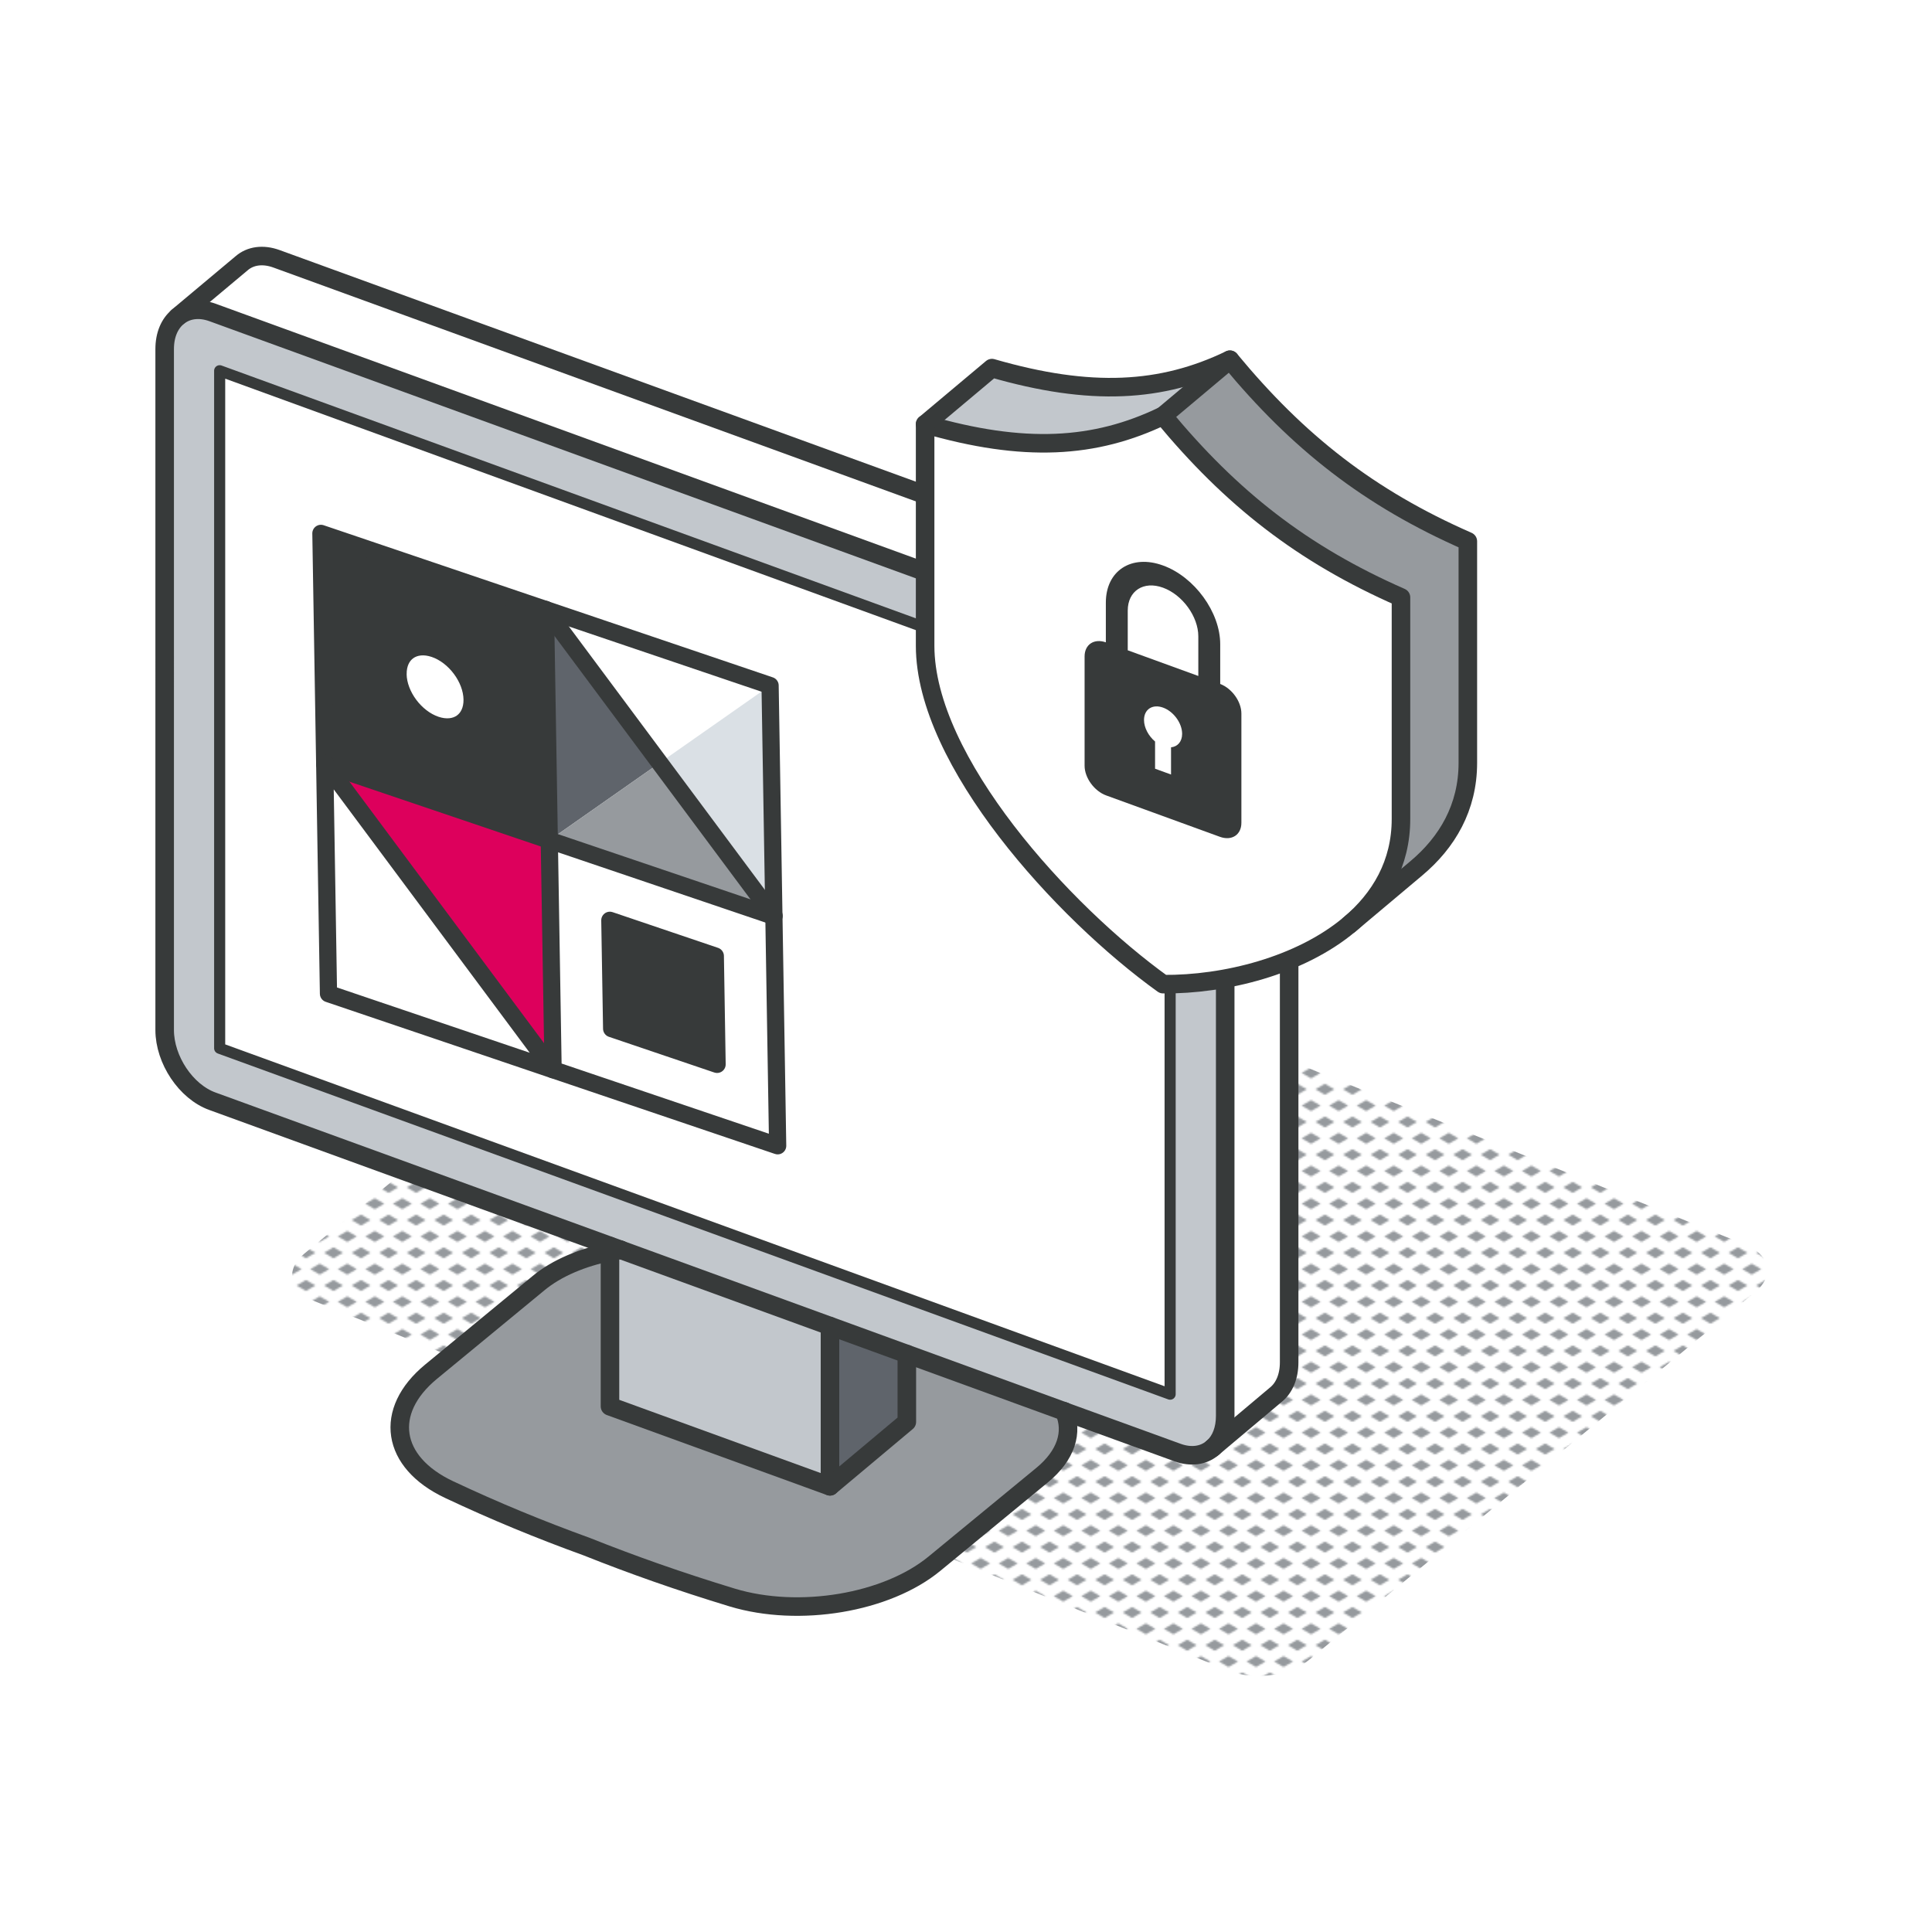
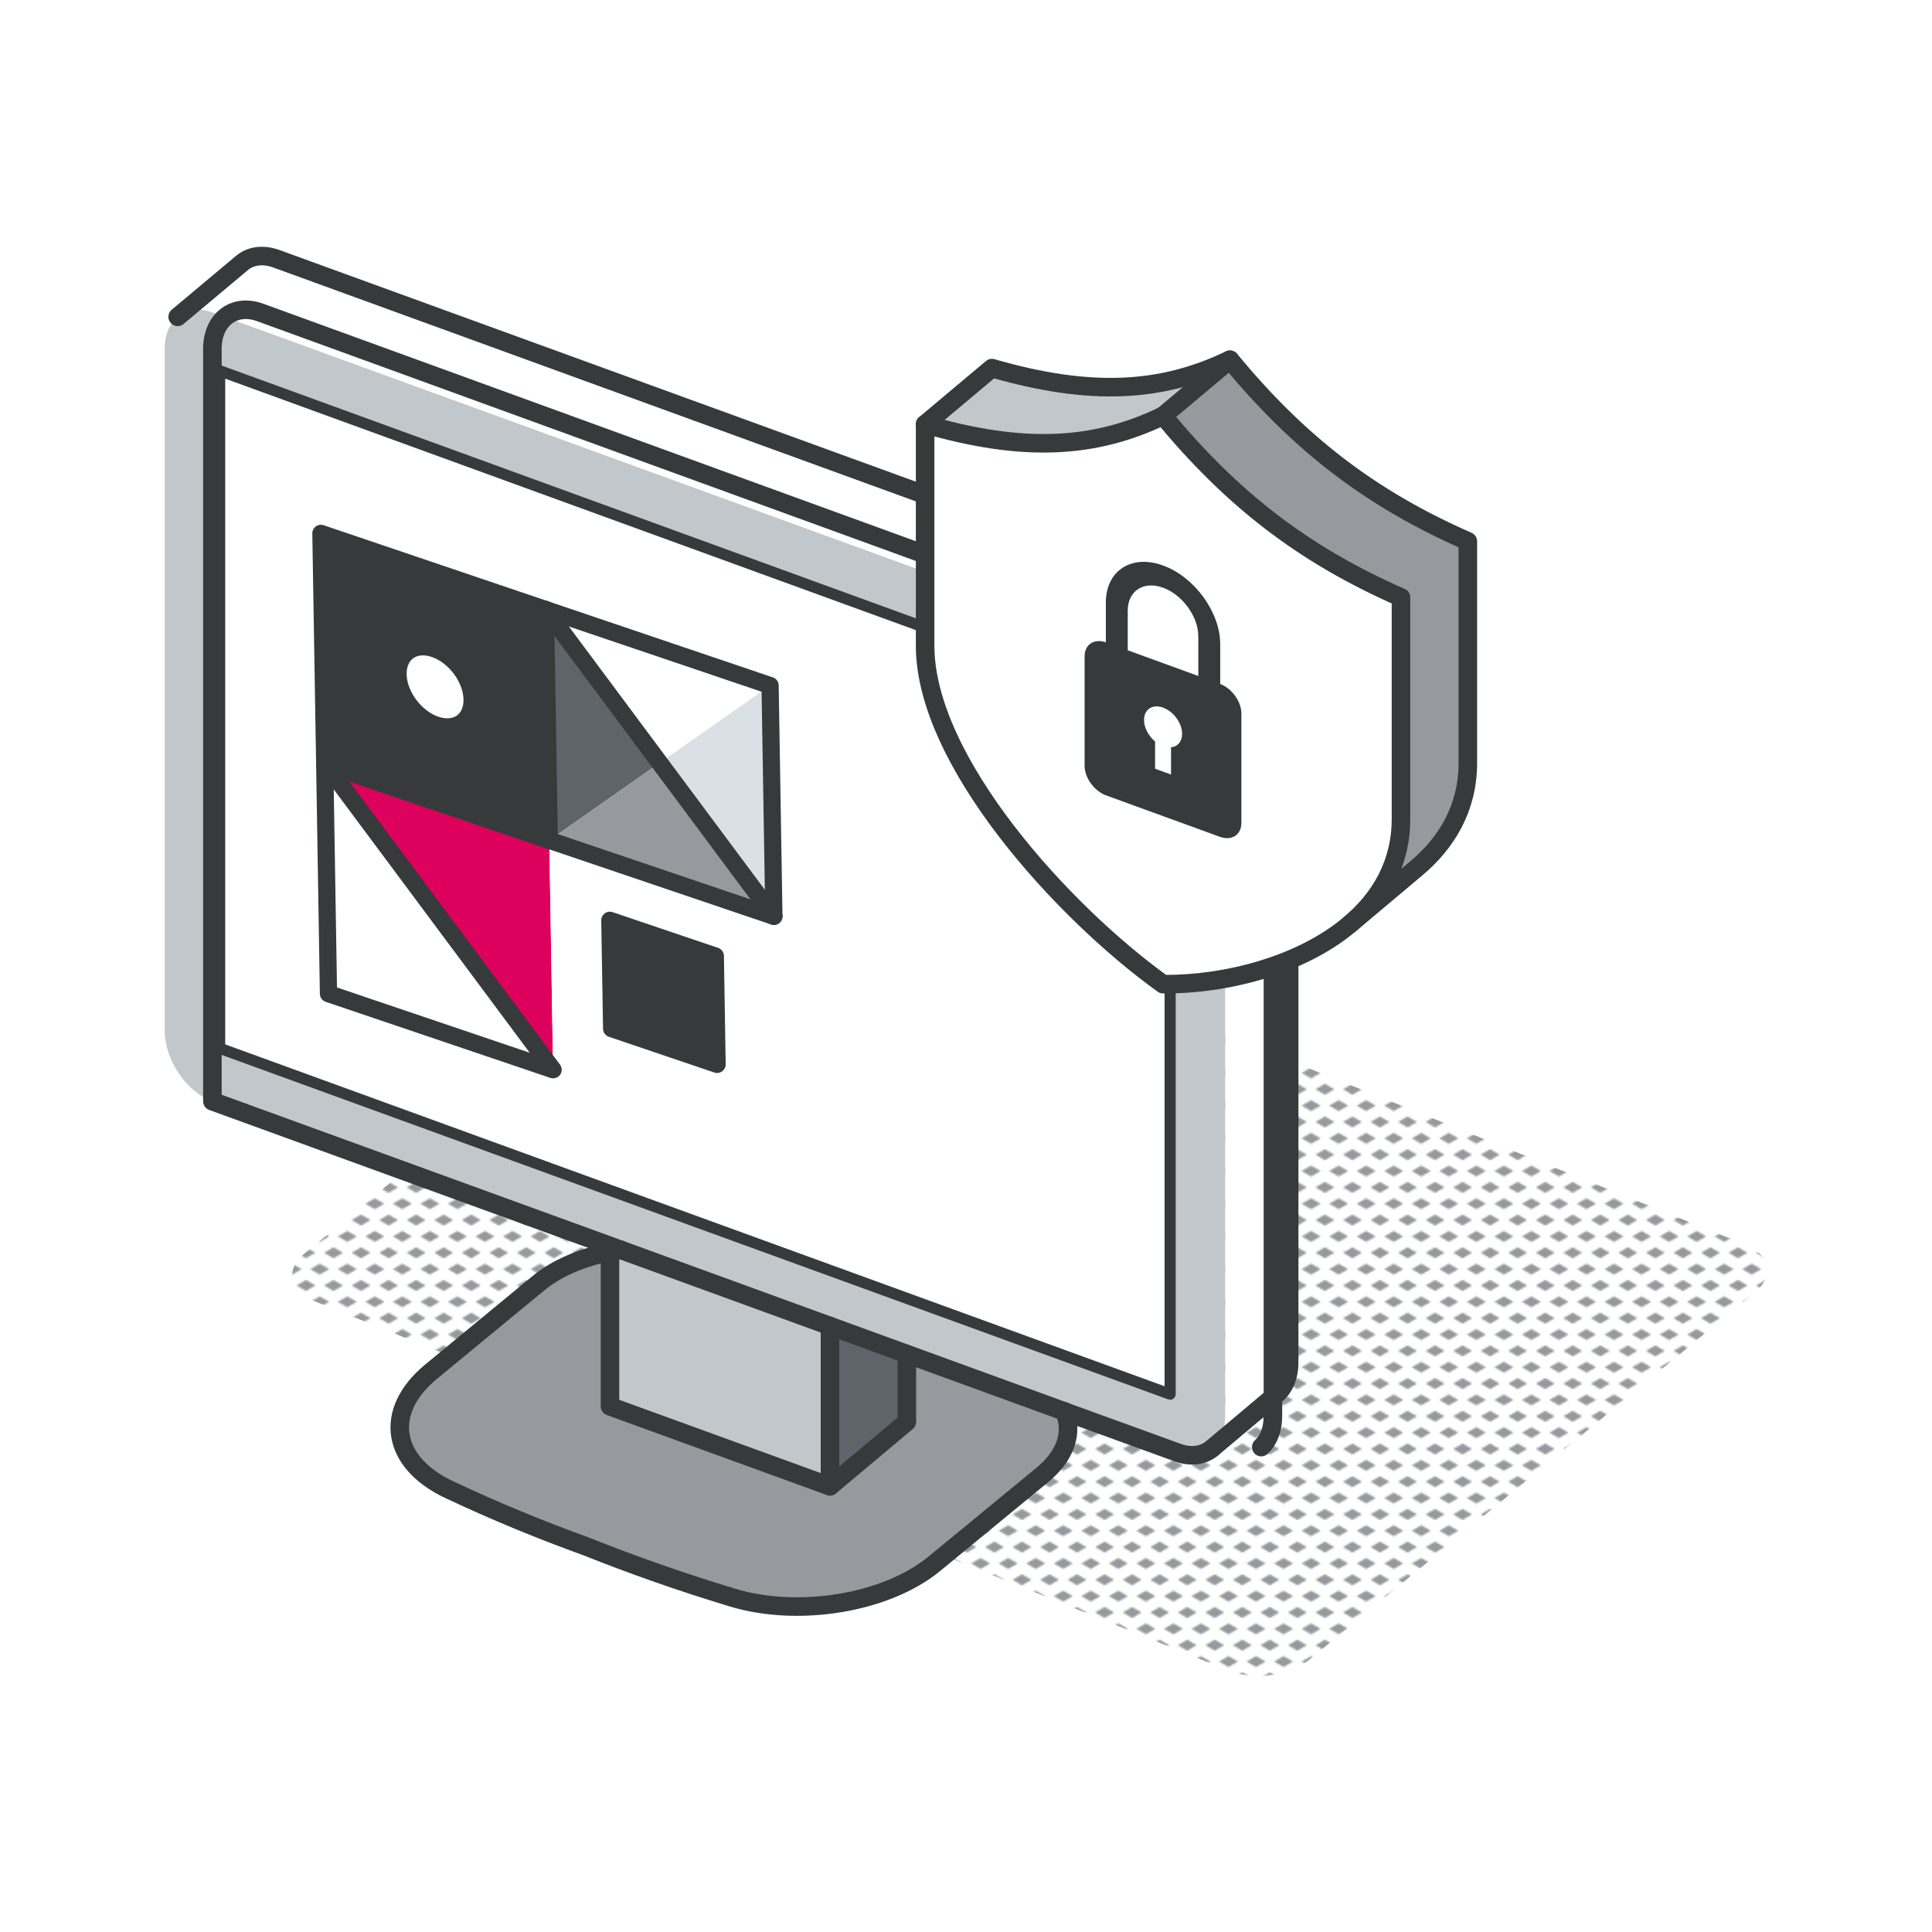
<svg xmlns="http://www.w3.org/2000/svg" id="Calque_2" data-name="Calque 2" viewBox="0 0 449 449">
  <defs>
    <pattern id="New_Pattern_Swatch_2" data-name="New Pattern Swatch 2" x="0" y="0" width="16" height="19" patternTransform="translate(-2424.92 -9064.42) scale(.4)" patternUnits="userSpaceOnUse" viewBox="0 0 16 19">
      <g>
        <rect x="0" y="0" width="16" height="19" style="fill: none;" />
        <g>
          <polygon points="16 22.18 10.5 19 16 15.82 21.5 19 16 22.18" style="fill: #969a9e;" />
          <polygon points="8 12.68 2.5 9.5 8 6.32 13.5 9.5 8 12.68" style="fill: #969a9e;" />
        </g>
        <polygon points="0 22.18 -5.5 19 0 15.82 5.5 19 0 22.18" style="fill: #969a9e;" />
        <polygon points="16 3.18 10.5 0 16 -3.18 21.5 0 16 3.18" style="fill: #969a9e;" />
        <polygon points="0 3.18 -5.5 0 0 -3.18 5.5 0 0 3.18" style="fill: #969a9e;" />
      </g>
    </pattern>
  </defs>
  <g id="Calque_3" data-name="Calque 3">
    <g>
      <g>
        <path d="M405.61,289.27l-212.53-85.93c-3.01-1.21-6.72-1.49-10.22-.94-3.24.48-6.31,1.68-8.49,3.48l-103.65,85.47c-4.53,3.74-3.52,8.66,2.28,11.01l78.57,31.76c-1.06-.1-2.13-.16-3.22-.21l-23.52,19.39,48.46,19.57,24.39-20.11,87.87,35.51c3.02,1.22,6.73,1.5,10.21.97l.54-.09c3.03-.54,5.87-1.7,7.94-3.4l103.65-85.47c4.54-3.75,3.52-8.66-2.28-11.01Z" style="fill: url(#New_Pattern_Swatch_2);" />
        <g>
          <g>
            <g>
              <path d="M299.6,158.35v158.24c0,3.33-1.15,5.95-3.02,7.47l-14.57,12.24c1.69-1.58,2.71-4.07,2.71-7.24v-158.24c0-6.95-4.95-14.33-11.06-16.57L49.36,72.61c-3.16-1.15-6.04-.67-8.06,1.04l-.02-.02,14.89-12.47c2-1.71,4.87-2.16,8.06-1.02l224.31,81.65c6.11,2.24,11.06,9.64,11.06,16.57Z" style="fill: #fff;" />
              <path d="M284.72,170.83v158.24c0,3.16-1.02,5.66-2.71,7.24l-.31.27c-1.98,1.67-4.86,2.15-8.04,1l-26.29-9.55v-.02L49.36,255.93c-6.15-2.22-11.09-9.64-11.09-16.55V81.12c0-3.33,1.15-5.93,3.04-7.47,2.02-1.71,4.89-2.18,8.06-1.04l224.31,81.65c6.11,2.24,11.06,9.62,11.06,16.57ZM271.94,324.01v-157.42L51.05,86.16v157.46l220.89,80.39Z" style="fill: #c2c7cc;" />
              <path d="M271.94,166.59v157.42L51.05,243.62V86.16l220.89,80.43Z" style="fill: #fff;" />
              <path d="M247.37,328.03c2.05,4.75.44,10.17-5.18,14.78l-25.02,20.58c-11.07,9.13-31.46,12.57-46.99,7.87-12.35-3.76-23.22-7.6-33.81-11.82-10.89-3.95-21.28-8.22-32-13.27-13.51-6.36-15.29-18.22-4.22-27.37l25-20.6c4.29-3.56,10.18-6.04,16.6-7.29v35.91l51.13,18.58,17.86-14.97v-15.77l36.62,13.33v.02Z" style="fill: #969a9e;" />
              <polygon points="210.75 314.69 210.75 330.45 192.89 345.42 192.89 308.19 210.75 314.69" style="fill: #5f646b;" />
              <path d="M192.89,308.19v37.22l-51.13-18.58v-35.91c.84-.18,1.64-.35,2.49-.45l48.64,17.73Z" style="fill: #c2c7cc;" />
              <path d="M141.76,289.59l2.49.87c-.85.11-1.65.27-2.49.45v-1.33Z" style="fill: #fff;" />
            </g>
            <g>
-               <path d="M144.25,290.46l-94.89-34.53c-6.15-2.22-11.09-9.64-11.09-16.55V81.12c0-3.33,1.16-5.91,3.04-7.47,2.03-1.69,4.89-2.18,8.06-1.04l224.31,81.65c6.11,2.24,11.06,9.62,11.06,16.57v158.24c0,3.16-1.02,5.66-2.71,7.24" style="fill: none; stroke: #373a3a; stroke-linecap: round; stroke-linejoin: round; stroke-width: 4.31px;" />
+               <path d="M144.25,290.46l-94.89-34.53V81.12c0-3.33,1.16-5.91,3.04-7.47,2.03-1.69,4.89-2.18,8.06-1.04l224.31,81.65c6.11,2.24,11.06,9.62,11.06,16.57v158.24c0,3.16-1.02,5.66-2.71,7.24" style="fill: none; stroke: #373a3a; stroke-linecap: round; stroke-linejoin: round; stroke-width: 4.31px;" />
              <line x1="247.37" y1="328.02" x2="144.25" y2="290.46" style="fill: none; stroke: #373a3a; stroke-linecap: round; stroke-linejoin: round; stroke-width: 4.31px;" />
              <path d="M281.71,336.58c-1.98,1.67-4.86,2.15-8.04,1l-26.29-9.55" style="fill: none; stroke: #373a3a; stroke-linecap: round; stroke-linejoin: round; stroke-width: 4.31px;" />
              <polygon points="51.05 243.62 51.05 86.16 271.94 166.59 271.94 324.01 51.05 243.62" style="fill: none; stroke: #373a3a; stroke-linecap: round; stroke-linejoin: round; stroke-width: 2.58px;" />
              <polyline points="192.89 308.19 192.89 345.42 141.76 326.83 141.76 289.59" style="fill: none; stroke: #373a3a; stroke-linecap: round; stroke-linejoin: round; stroke-width: 4.31px;" />
              <path d="M281.71,336.58l14.87-12.51c1.87-1.53,3.02-4.15,3.02-7.47v-158.24c0-6.93-4.95-14.33-11.06-16.57L64.24,60.14c-3.18-1.15-6.06-.69-8.06,1.02l-14.89,12.47" style="fill: none; stroke: #373a3a; stroke-linecap: round; stroke-linejoin: round; stroke-width: 4.31px;" />
              <path d="M247.37,328.02v.02c2.05,4.75.44,10.17-5.18,14.78l-25.02,20.58c-11.07,9.13-31.46,12.57-46.99,7.87-12.35-3.76-23.22-7.6-33.81-11.82-10.89-3.95-21.28-8.22-32-13.27-13.51-6.36-15.29-18.22-4.22-27.37l25-20.6c4.29-3.56,10.2-5.97,16.6-7.29.84-.17,1.64-.35,2.49-.45" style="fill: none; stroke: #373a3a; stroke-linecap: round; stroke-linejoin: round; stroke-width: 4.31px;" />
              <polyline points="192.89 345.42 210.75 330.45 210.75 314.69" style="fill: none; stroke: #373a3a; stroke-linecap: round; stroke-linejoin: round; stroke-width: 4.31px;" />
            </g>
          </g>
          <g>
            <g>
              <g>
                <path d="M341.13,165.38v11.92c0,10.36-4.79,18.48-12,24.52l-15.53,13.05c7.21-6.06,11.99-14.17,11.99-24.54v-51.49c-22.97-10.07-39.46-23.06-55.29-42.21l15.53-13.03c15.83,19.15,32.32,32.13,55.3,42.2v39.58Z" style="fill: #969a9e;" />
                <path d="M325.58,178.43v11.9c0,10.36-4.78,18.48-11.99,24.54-11.44,9.59-29.01,13.99-43.3,13.85-23.29-16.73-55.3-51.83-55.3-78.64v-51.5c22.97,6.67,39.46,5.68,55.3-1.95,15.83,19.15,32.32,32.13,55.29,42.21v39.58Z" style="fill: #fff;" />
                <path d="M285.83,83.6l-15.53,13.03c-15.84,7.62-32.33,8.61-55.3,1.95l15.53-13.03c22.97,6.65,39.47,5.66,55.3-1.95Z" style="fill: #c2c7cc;" />
              </g>
              <g>
                <path d="M313.6,214.87c-11.44,9.6-29.01,13.99-43.3,13.85-23.29-16.73-55.3-51.83-55.3-78.64v-51.5c22.97,6.67,39.46,5.68,55.3-1.95,15.83,19.15,32.32,32.13,55.29,42.21v51.49c0,10.36-4.77,18.48-11.99,24.54Z" style="fill: none; stroke: #373a3a; stroke-linecap: round; stroke-linejoin: round; stroke-width: 4.31px;" />
                <path d="M215,98.58l15.53-13.03c22.97,6.65,39.47,5.66,55.3-1.95,15.83,19.15,32.32,32.13,55.3,42.2v51.5c0,10.36-4.79,18.48-12,24.52l-15.53,13.05" style="fill: none; stroke: #373a3a; stroke-linecap: round; stroke-linejoin: round; stroke-width: 4.31px;" />
                <line x1="270.3" y1="96.64" x2="285.83" y2="83.6" style="fill: none; stroke: #373a3a; stroke-linecap: round; stroke-linejoin: round; stroke-width: 4.31px;" />
              </g>
            </g>
            <path d="M283.58,158.95v-9.24c0-7.42-5.96-15.63-13.29-18.29-7.32-2.67-13.29,1.2-13.29,8.62v9.24c-2.74-.96-4.94.5-4.94,3.28v25.39c0,2.81,2.25,5.9,5.02,6.91l26.41,9.61c2.77,1.01,5.01-.45,5.01-3.25v-25.39c0-2.78-2.2-5.85-4.94-6.88ZM272.15,173.67v6.33l-3.71-1.35v-6.32c-1.51-1.27-2.57-3.2-2.57-5.01,0-2.48,1.98-3.76,4.43-2.87,2.45.89,4.43,3.62,4.43,6.1,0,1.81-1.06,2.98-2.58,3.13ZM278.5,157.1l-16.41-5.97v-9.23c0-4.58,3.68-6.97,8.2-5.32,4.53,1.65,8.2,6.72,8.2,11.3v9.23Z" style="fill: #373a3a;" />
          </g>
        </g>
      </g>
      <g>
        <g>
          <polygon points="75.46 177.61 76.34 230.93 128.54 248.61 75.78 177.71 75.46 177.61" style="fill: #fff;" />
          <polygon points="75.46 177.28 75.46 177.61 75.78 177.71 75.46 177.28" style="fill: #fff;" />
          <path d="M126.77,141.64l.88,53.32-.31.22-51.56-17.46-.32-.43-.88-53.32,52.19,17.68ZM109.72,162.54c-.08-4.89-4-10.15-8.75-11.76-4.75-1.61-8.54,1.05-8.46,5.93s4,10.15,8.76,11.76c4.75,1.61,8.54-1.05,8.46-5.93Z" style="fill: #373a3a;" />
          <polygon points="75.78 177.71 128.54 248.61 127.66 195.28 75.78 177.71" style="fill: #dd005c;" />
          <path d="M92.51,156.71c.08,4.89,4,10.15,8.76,11.76,4.75,1.61,8.54-1.05,8.46-5.93s-4-10.15-8.75-11.76c-4.75-1.61-8.54,1.05-8.46,5.93Z" style="fill: #fff;" />
-           <polygon points="127.34 195.18 127.66 195.28 127.65 194.96 127.34 195.18" style="fill: #fff;" />
          <path d="M179.85,212.96l.88,53.32-52.19-17.68-.88-53.32,52.19,17.68ZM166.65,247.36l-.42-25.18-24.5-8.3.42,25.18,24.5,8.3Z" style="fill: #fff;" />
          <polygon points="127.65 194.96 127.66 195.28 153.31 177.3 126.77 141.64 127.65 194.96" style="fill: #5f646b;" />
          <polygon points="126.77 141.64 153.31 177.3 178.97 159.32 126.77 141.64" style="fill: #fff;" />
          <polygon points="127.66 195.28 179.54 212.85 179.69 212.75 153.31 177.3 127.66 195.28" style="fill: #969a9e;" />
          <polygon points="141.73 213.88 142.15 239.06 166.65 247.36 166.24 222.18 141.73 213.88" style="fill: #373a3a;" />
          <polygon points="153.31 177.3 179.69 212.75 179.85 212.64 178.97 159.32 153.31 177.3" style="fill: #dae0e5;" />
          <polygon points="179.54 212.85 179.85 212.96 179.69 212.75 179.54 212.85" style="fill: #fff;" />
          <polygon points="179.69 212.75 179.85 212.96 179.85 212.64 179.69 212.75" style="fill: #fff;" />
        </g>
        <g>
          <polyline points="179.85 212.64 178.97 159.32 126.77 141.64 127.65 194.96" style="fill: none; stroke: #373a3a; stroke-linecap: round; stroke-linejoin: round; stroke-width: 4px;" />
          <line x1="127.66" y1="195.28" x2="179.85" y2="212.96" style="fill: none; stroke: #373a3a; stroke-linecap: round; stroke-linejoin: round; stroke-width: 4px;" />
          <line x1="179.85" y1="212.96" x2="126.77" y2="141.64" style="fill: none; stroke: #373a3a; stroke-linecap: round; stroke-linejoin: round; stroke-width: 4px;" />
          <line x1="75.46" y1="177.61" x2="127.66" y2="195.28" style="fill: none; stroke: #373a3a; stroke-linecap: round; stroke-linejoin: round; stroke-width: 4px;" />
          <polyline points="126.77 141.64 74.58 123.96 75.46 177.28" style="fill: none; stroke: #373a3a; stroke-linecap: round; stroke-linejoin: round; stroke-width: 4px;" />
          <polygon points="128.54 248.61 75.46 177.28 76.34 230.93 128.54 248.61" style="fill: none; stroke: #373a3a; stroke-linecap: round; stroke-linejoin: round; stroke-width: 4px;" />
-           <polyline points="179.54 212.85 179.85 212.64 180.73 266.28 128.54 248.61 127.65 194.96 127.34 195.18" style="fill: none; stroke: #373a3a; stroke-linecap: round; stroke-linejoin: round; stroke-width: 4px;" />
          <path d="M92.51,156.71c-.08-4.88,3.71-7.54,8.46-5.93,4.75,1.61,8.67,6.87,8.75,11.76s-3.71,7.54-8.46,5.93c-4.75-1.61-8.68-6.88-8.76-11.76Z" style="fill: none; stroke: #373a3a; stroke-linecap: round; stroke-linejoin: round; stroke-width: 4px;" />
          <polygon points="141.73 213.88 166.24 222.18 166.65 247.36 142.15 239.06 141.73 213.88" style="fill: none; stroke: #373a3a; stroke-linecap: round; stroke-linejoin: round; stroke-width: 4px;" />
        </g>
      </g>
    </g>
    <rect width="449" height="449" style="fill: none;" />
  </g>
</svg>